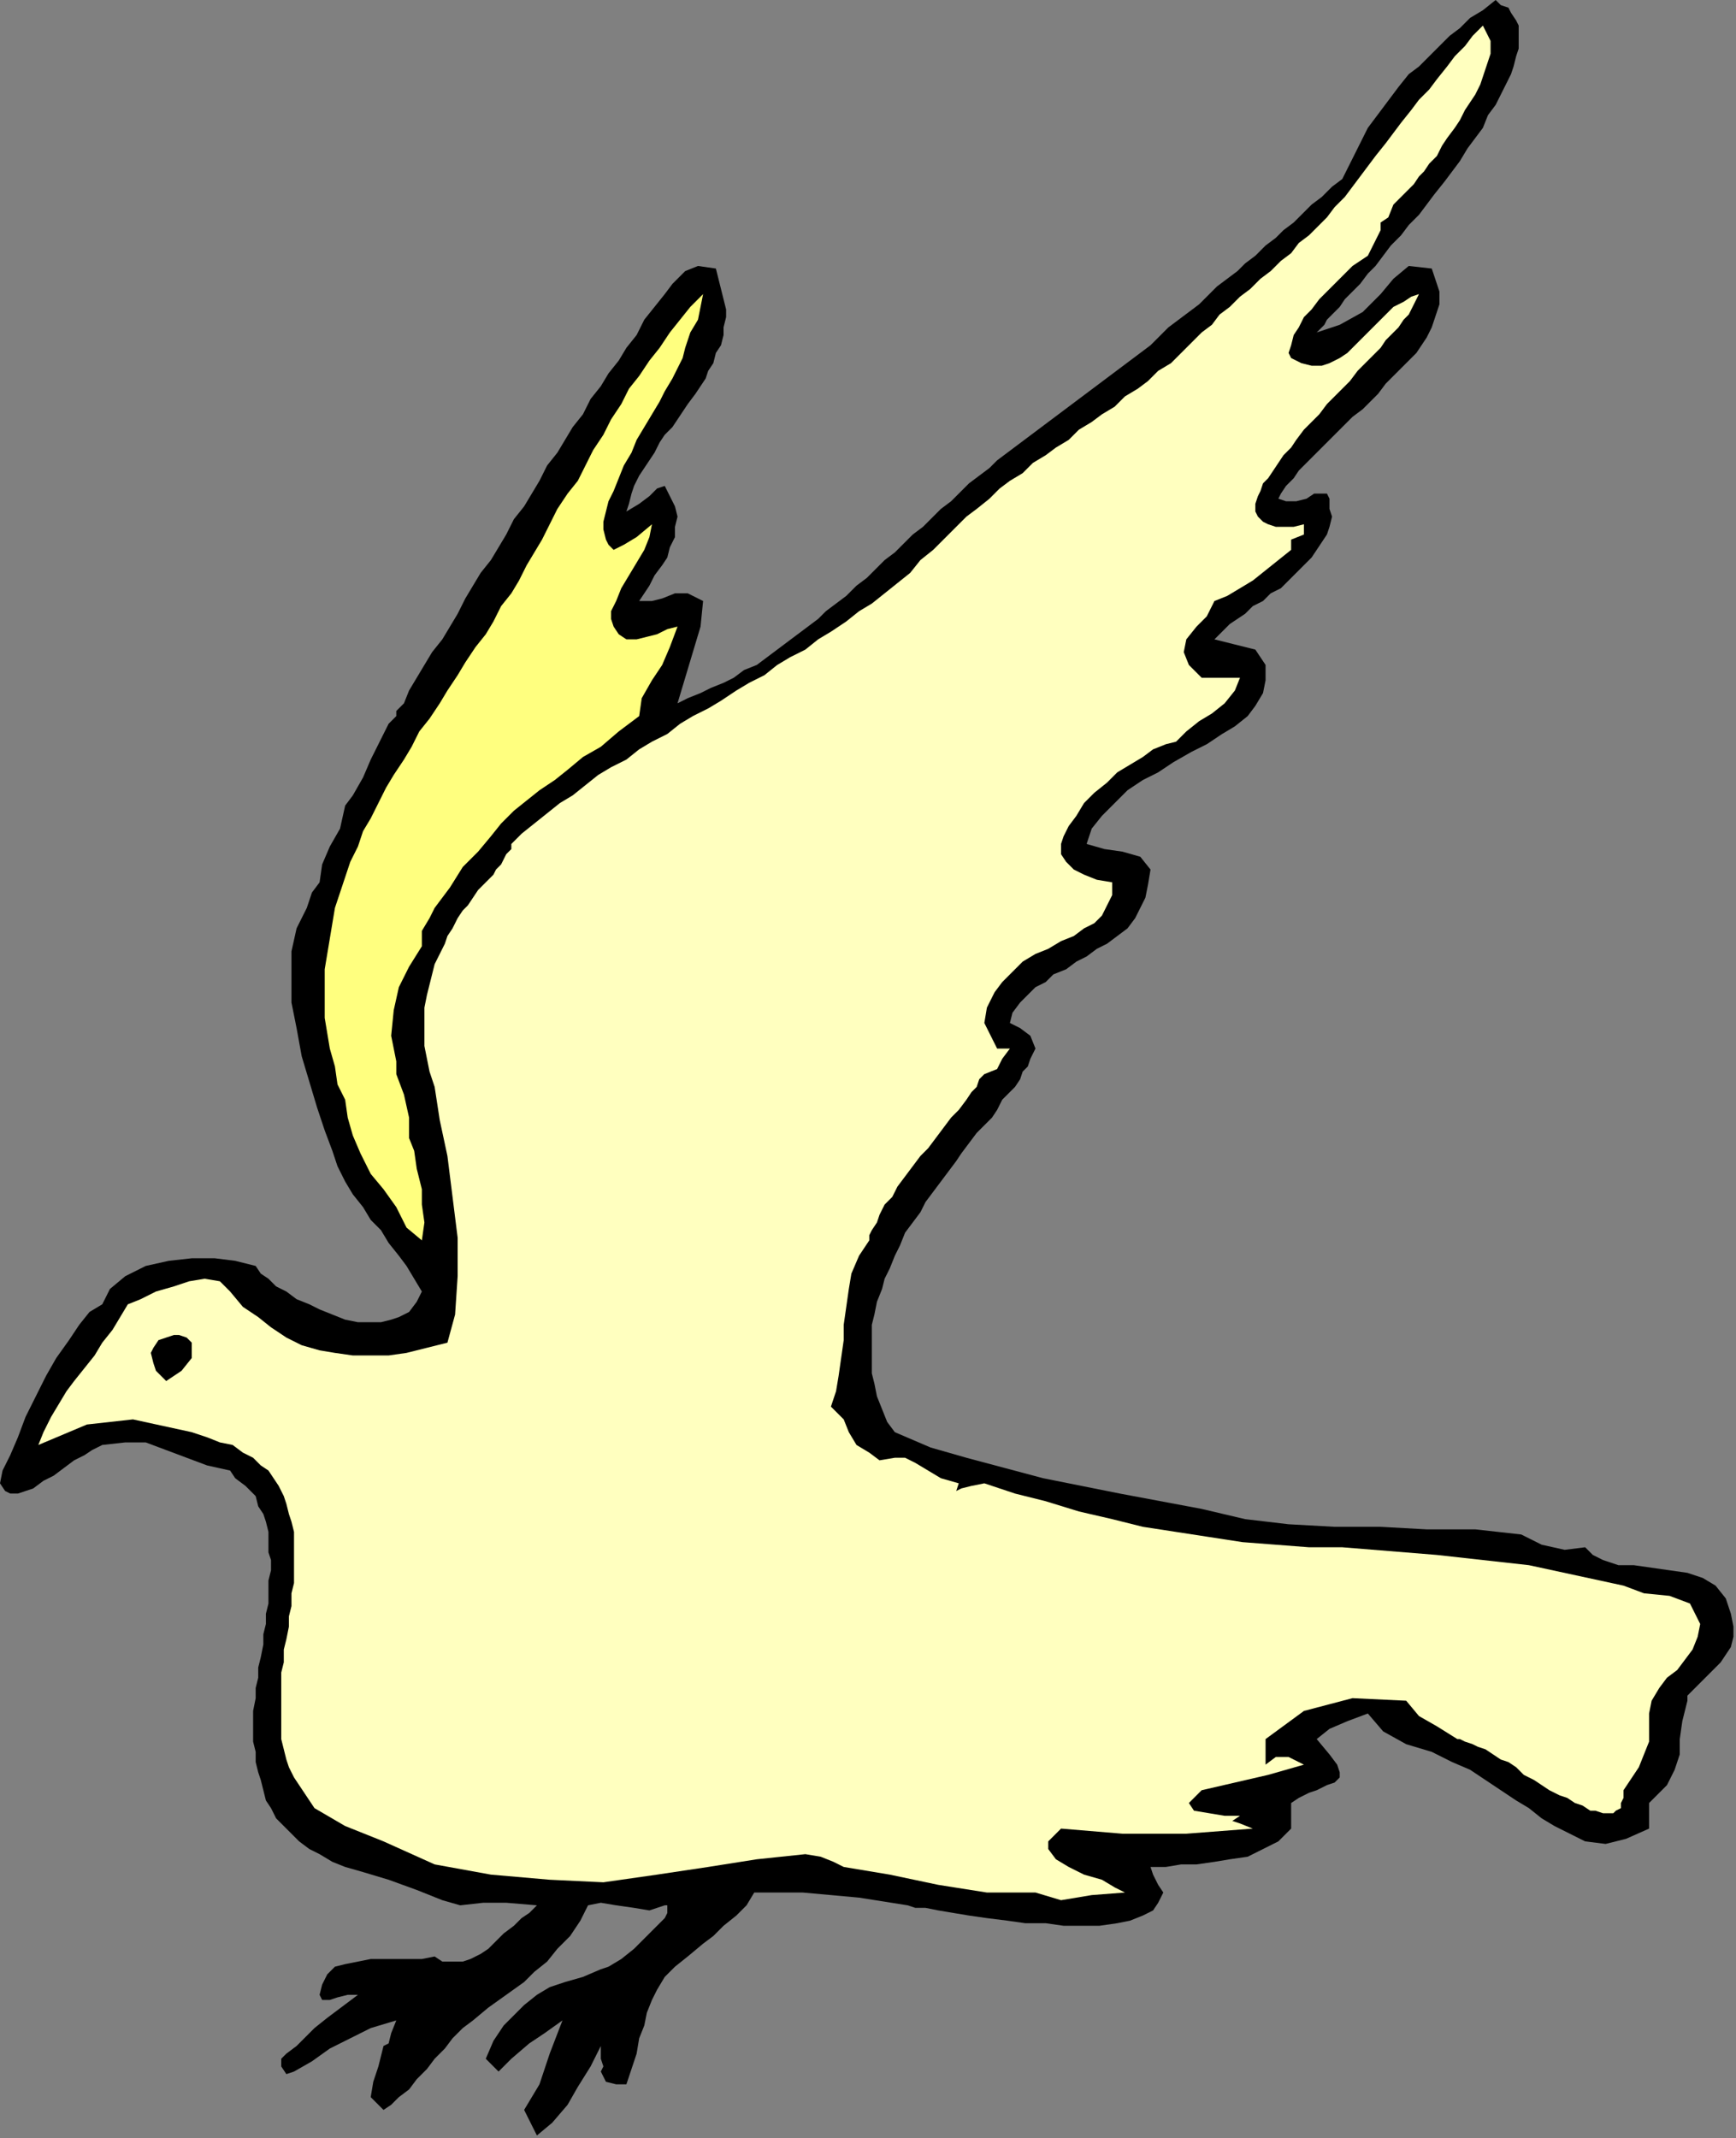
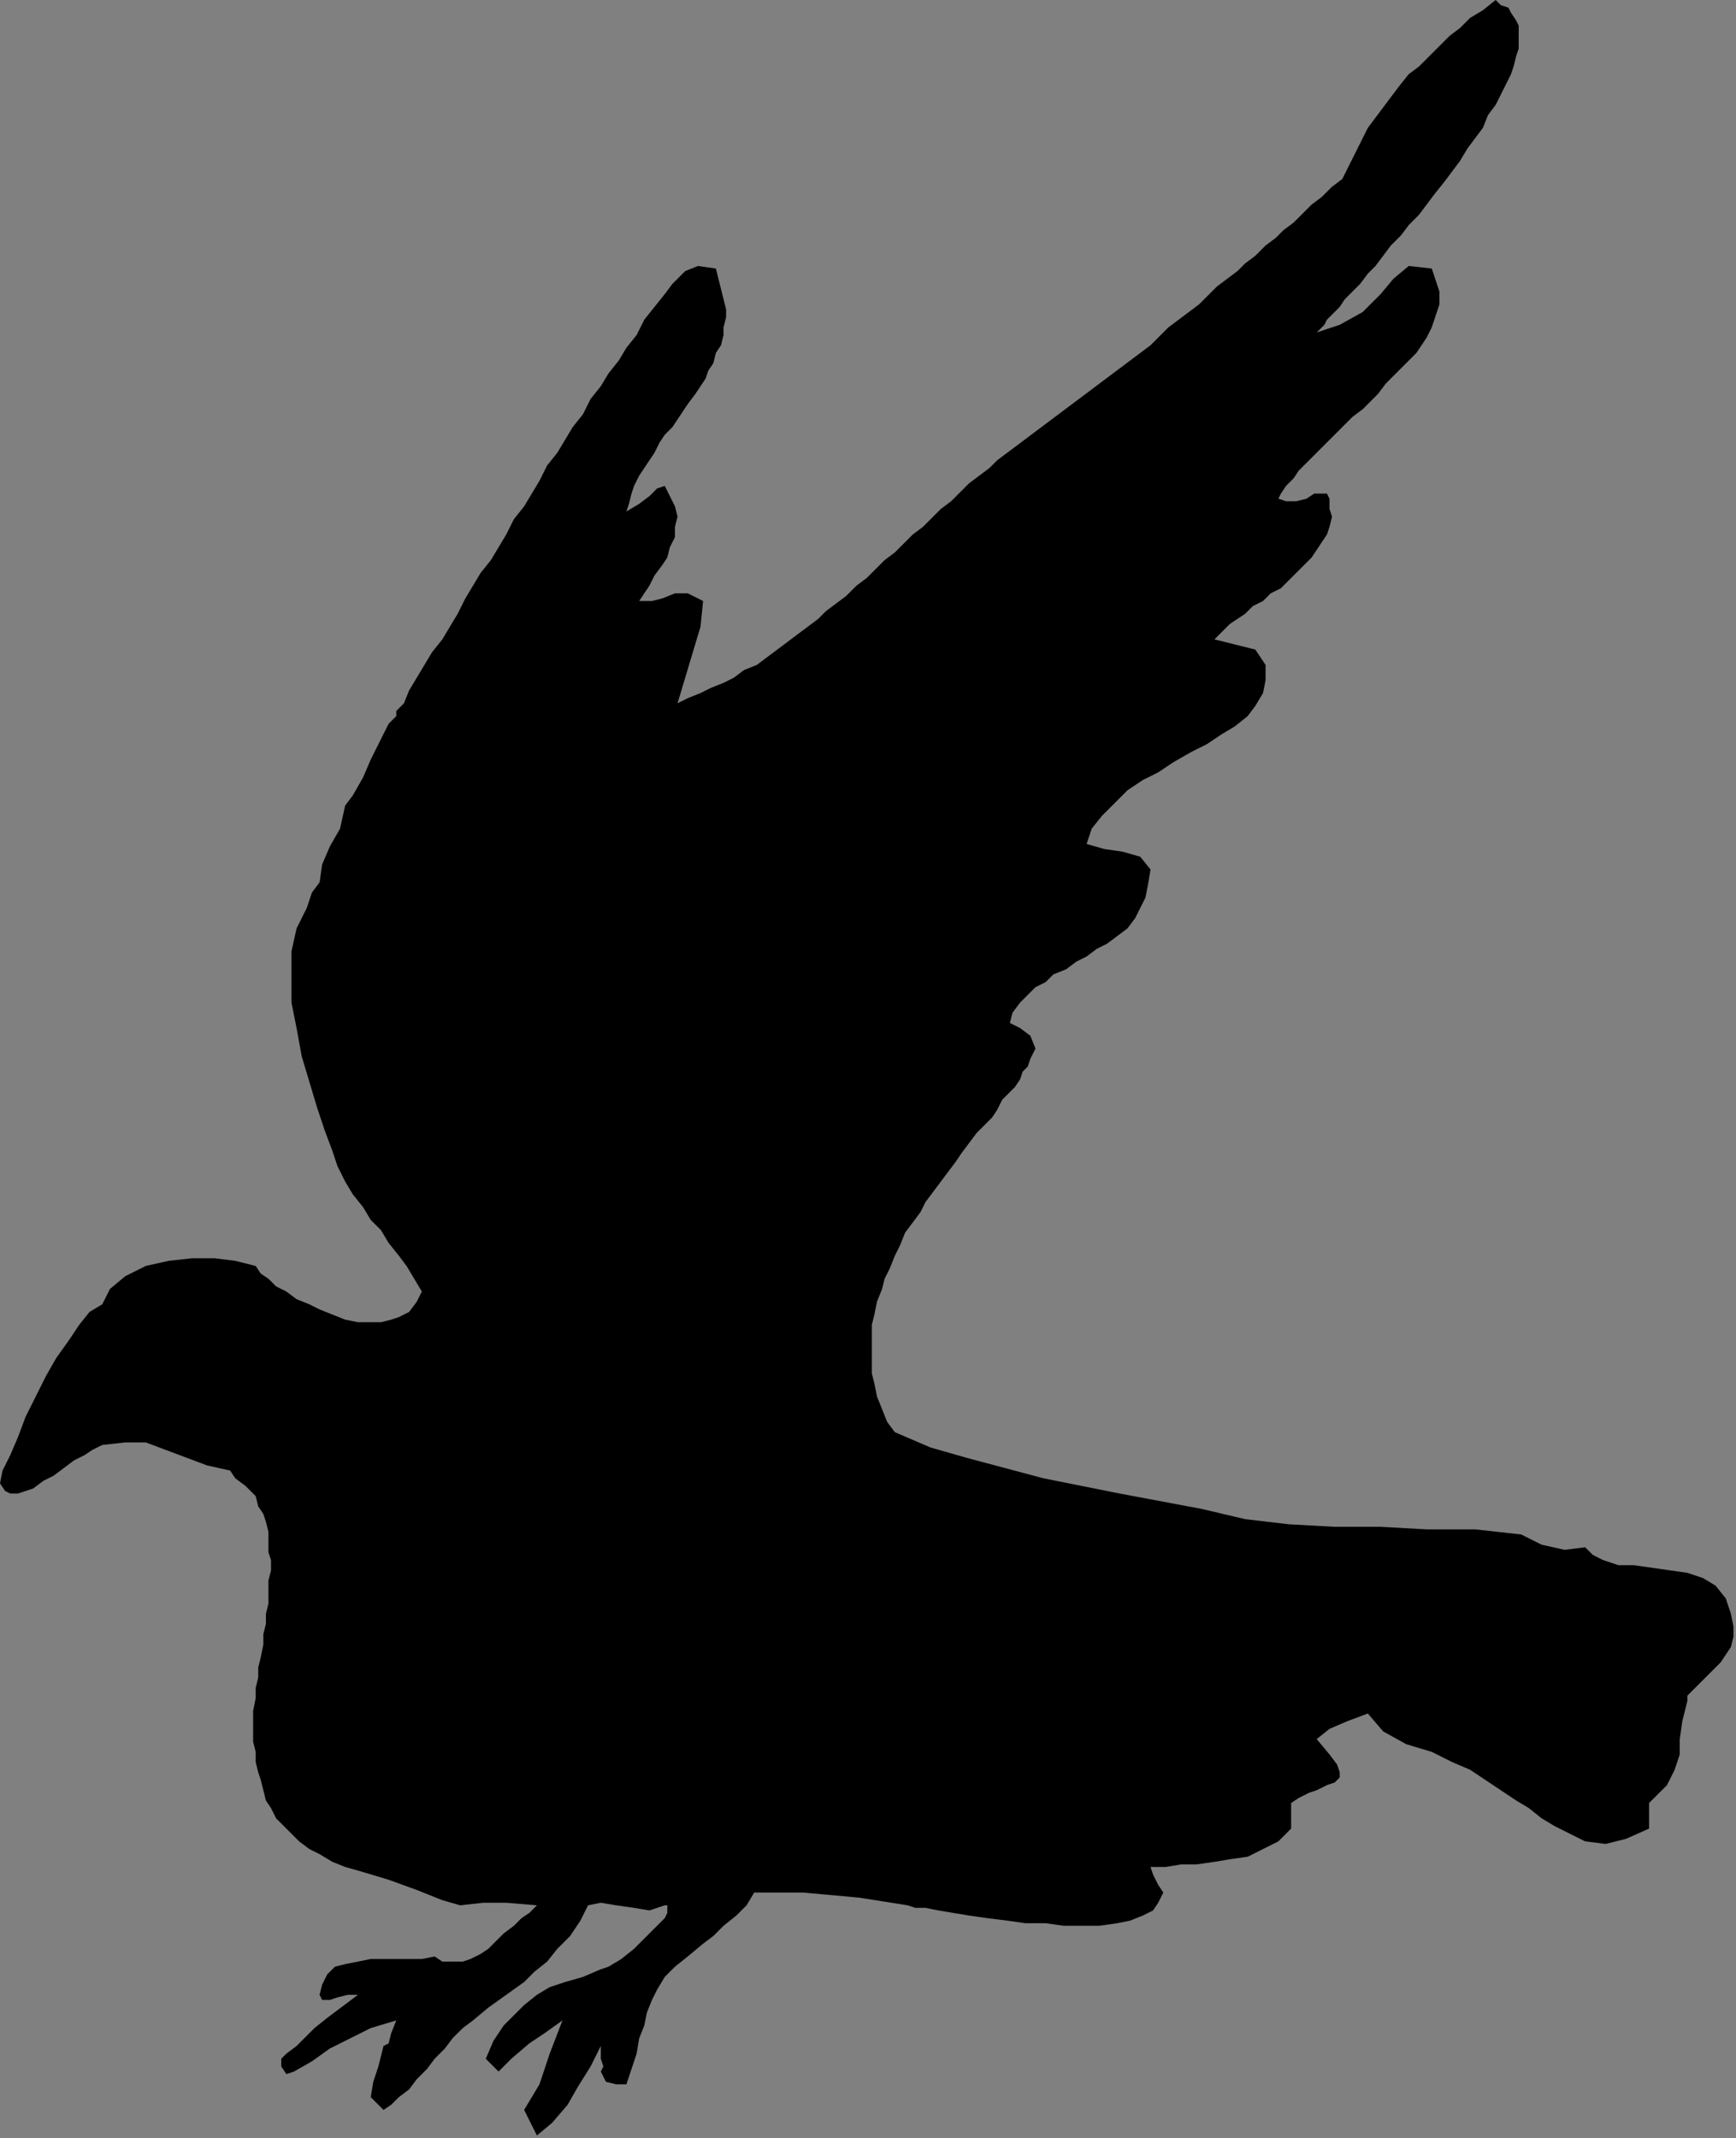
<svg xmlns="http://www.w3.org/2000/svg" xmlns:ns1="http://sodipodi.sourceforge.net/DTD/sodipodi-0.dtd" xmlns:ns2="http://www.inkscape.org/namespaces/inkscape" version="1.0" width="114.977mm" height="141.563mm" id="svg13" ns1:docname="ANSSG009.WMF">
  <rect width="100%" height="100%" fill="#808080" stroke="none" />
  <ns1:namedview pagecolor="#ffffff" bordercolor="#666666" borderopacity="1" objecttolerance="10" gridtolerance="10" guidetolerance="10" ns2:pageopacity="0" ns2:pageshadow="2" ns2:window-width="640" ns2:window-height="480" id="namedview15" />
  <defs id="defs3">
    <pattern id="WMFhbasepattern" patternUnits="userSpaceOnUse" width="6" height="6" x="0" y="0" />
  </defs>
  <path style="fill:#000000;fill-rule:evenodd;fill-opacity:1;stroke:none;" d="  M 329.6,83.2   L 335.36,81.28   L 341.12,78.08   L 345.6,73.6   L 345.6,73.6   L 348.8,69.76   L 352.64,66.56   L 358.4,67.2   L 358.4,67.2   L 359.04,69.12   L 359.68,71.04   L 360.32,72.96   L 360.32,74.24   L 360.32,76.16   L 359.68,78.08   L 359.04,80   L 358.4,81.92   L 357.12,84.48   L 355.84,86.4   L 354.56,88.32   L 352.64,90.24   L 350.72,92.16   L 348.8,94.08   L 346.88,96   L 344.96,98.56   L 343.04,100.48   L 341.12,102.4   L 338.56,104.32   L 336.64,106.24   L 334.72,108.16   L 332.8,110.08   L 330.88,112   L 328.96,113.92   L 327.04,115.84   L 325.12,117.76   L 323.84,119.68   L 321.92,121.6   L 320.64,123.52   L 320,124.8   L 320,124.8   L 321.92,125.44   L 324.48,125.44   L 327.04,124.8   L 328.96,123.52   L 330.88,123.52   L 332.16,123.52   L 332.8,124.8   L 332.8,124.8   L 332.8,127.36   L 333.44,129.28   L 332.8,131.84   L 332.16,133.76   L 330.88,135.68   L 329.6,137.6   L 328.32,139.52   L 326.4,141.44   L 324.48,143.36   L 322.56,145.28   L 320.64,147.2   L 318.08,148.48   L 316.16,150.4   L 313.6,151.68   L 311.68,153.6   L 309.76,154.88   L 307.84,156.16   L 306.56,157.44   L 305.28,158.72   L 304,160   L 304,160   L 309.12,161.28   L 314.24,162.56   L 316.8,166.4   L 316.8,166.4   L 316.8,170.24   L 316.16,173.44   L 314.24,176.64   L 312.32,179.2   L 309.12,181.76   L 305.92,183.68   L 302.08,186.24   L 298.24,188.16   L 293.76,190.72   L 289.92,193.28   L 286.08,195.2   L 282.24,197.76   L 279.04,200.96   L 275.84,204.16   L 273.28,207.36   L 272,211.2   L 272,211.2   L 276.48,212.48   L 280.96,213.12   L 285.44,214.4   L 288,217.6   L 288,217.6   L 287.36,221.44   L 286.72,224.64   L 285.44,227.2   L 284.16,229.76   L 282.24,232.32   L 279.68,234.24   L 277.12,236.16   L 274.56,237.44   L 272,239.36   L 269.44,240.64   L 266.88,242.56   L 263.68,243.84   L 261.76,245.76   L 259.2,247.04   L 257.28,248.96   L 255.36,250.88   L 253.44,253.44   L 252.8,256   L 252.8,256   L 255.36,257.28   L 257.92,259.2   L 259.2,262.4   L 259.2,262.4   L 258.56,263.68   L 257.92,264.96   L 257.28,266.88   L 256,268.16   L 255.36,270.08   L 254.08,272   L 252.8,273.28   L 250.88,275.2   L 249.6,277.76   L 248.32,279.68   L 246.4,281.6   L 244.48,283.52   L 242.56,286.08   L 240.64,288.64   L 239.36,290.56   L 237.44,293.12   L 235.52,295.68   L 233.6,298.24   L 231.68,300.8   L 230.4,303.36   L 228.48,305.92   L 226.56,308.48   L 225.28,311.68   L 224,314.24   L 222.72,317.44   L 221.44,320   L 220.8,322.56   L 219.52,325.76   L 218.88,328.96   L 218.24,331.52   L 218.24,334.72   L 218.24,337.28   L 218.24,340.48   L 218.24,343.68   L 218.88,346.24   L 219.52,349.44   L 220.8,352.64   L 222.08,355.84   L 224,358.4   L 224,358.4   L 232.96,362.24   L 241.92,364.8   L 251.52,367.36   L 261.12,369.92   L 270.72,371.84   L 280.32,373.76   L 290.56,375.68   L 300.8,377.6   L 300.8,377.6   L 311.68,380.16   L 322.56,381.44   L 334.08,382.08   L 345.6,382.08   L 357.12,382.72   L 369.28,382.72   L 380.8,384   L 380.8,384   L 385.92,386.56   L 391.68,387.84   L 396.8,387.2   L 396.8,387.2   L 398.72,389.12   L 401.28,390.4   L 405.12,391.68   L 408.96,391.68   L 413.44,392.32   L 417.92,392.96   L 422.4,393.6   L 426.24,394.88   L 429.44,396.8   L 432,400   L 432,400   L 433.28,403.84   L 433.92,407.04   L 433.92,409.6   L 433.28,412.16   L 432,414.08   L 430.72,416   L 429.44,417.28   L 427.52,419.2   L 426.24,420.48   L 424.96,421.76   L 423.68,423.04   L 422.4,424.32   L 422.4,425.6   L 422.4,425.6   L 421.12,430.72   L 420.48,435.2   L 420.48,439.04   L 419.2,442.88   L 417.28,446.72   L 412.8,451.2   L 412.8,451.2   L 412.8,457.6   L 407.04,460.16   L 401.92,461.44   L 396.8,460.8   L 396.8,460.8   L 392.96,458.88   L 389.12,456.96   L 385.92,455.04   L 382.72,452.48   L 379.52,450.56   L 375.68,448   L 371.84,445.44   L 368,442.88   L 363.52,440.96   L 358.4,438.4   L 358.4,438.4   L 352,436.48   L 346.24,433.28   L 342.4,428.8   L 342.4,428.8   L 337.28,430.72   L 332.8,432.64   L 329.6,435.2   L 329.6,435.2   L 332.8,439.04   L 334.72,441.6   L 335.36,443.52   L 335.36,444.8   L 334.08,446.08   L 332.16,446.72   L 329.6,448   L 327.68,448.64   L 325.12,449.92   L 323.2,451.2   L 323.2,451.2   L 323.2,453.76   L 323.2,455.68   L 323.2,457.6   L 323.2,457.6   L 320,460.8   L 316.16,462.72   L 312.32,464.64   L 307.84,465.28   L 304,465.92   L 299.52,466.56   L 295.68,466.56   L 291.84,467.2   L 288,467.2   L 288,467.2   L 288.64,469.12   L 289.92,471.68   L 291.2,473.6   L 291.2,473.6   L 289.92,476.16   L 288.64,478.08   L 286.08,479.36   L 282.88,480.64   L 279.68,481.28   L 275.2,481.92   L 271.36,481.92   L 266.24,481.92   L 261.76,481.28   L 256.64,481.28   L 252.16,480.64   L 247.04,480   L 242.56,479.36   L 238.72,478.72   L 234.88,478.08   L 231.68,477.44   L 229.12,477.44   L 227.2,476.8   L 227.2,476.8   L 215.04,474.88   L 200.96,473.6   L 188.8,473.6   L 188.8,473.6   L 186.88,476.8   L 184.32,479.36   L 181.12,481.92   L 178.56,484.48   L 176,486.4   L 176,486.4   L 172.16,489.6   L 168.96,492.16   L 166.4,494.72   L 164.48,497.92   L 163.2,500.48   L 161.92,503.68   L 161.28,506.88   L 160,510.08   L 159.36,513.92   L 158.08,517.76   L 156.8,521.6   L 156.8,521.6   L 154.24,521.6   L 151.68,520.96   L 150.4,518.4   L 150.4,518.4   L 151.04,517.12   L 150.4,515.2   L 150.4,512   L 150.4,512   L 147.84,517.12   L 144.64,522.24   L 142.08,526.72   L 138.24,531.2   L 134.4,534.4   L 134.4,534.4   L 131.2,528   L 135.04,521.6   L 137.6,513.92   L 140.8,505.6   L 140.8,505.6   L 136.32,508.8   L 132.48,511.36   L 128,515.2   L 124.8,518.4   L 124.8,518.4   L 121.6,515.2   L 123.52,510.72   L 126.08,506.88   L 128.64,504.32   L 131.2,501.76   L 134.4,499.2   L 137.6,497.28   L 141.44,496   L 145.92,494.72   L 150.4,492.8   L 150.4,492.8   L 152.32,492.16   L 155.52,490.24   L 158.72,487.68   L 161.92,484.48   L 164.48,481.92   L 166.4,480   L 166.4,480   L 167.04,478.72   L 167.04,476.8   L 166.4,476.8   L 166.4,476.8   L 162.56,478.08   L 158.72,477.44   L 154.24,476.8   L 150.4,476.16   L 147.2,476.8   L 147.2,476.8   L 145.28,480.64   L 142.72,484.48   L 139.52,487.68   L 136.96,490.88   L 133.76,493.44   L 131.2,496   L 131.2,496   L 126.72,499.2   L 122.24,502.4   L 118.4,505.6   L 118.4,505.6   L 115.84,507.52   L 113.28,510.08   L 111.36,512.64   L 108.8,515.2   L 106.88,517.76   L 104.32,520.32   L 102.4,522.88   L 99.84,524.8   L 97.92,526.72   L 96,528   L 96,528   L 92.8,524.8   L 93.44,520.96   L 94.72,517.12   L 96,512   L 96,512   L 97.28,511.36   L 97.92,508.8   L 99.2,505.6   L 99.2,505.6   L 99.2,505.6   L 92.8,507.52   L 87.68,510.08   L 82.56,512.64   L 78.08,515.84   L 73.6,518.4   L 73.6,518.4   L 71.68,519.04   L 70.4,517.12   L 70.4,515.2   L 70.4,515.2   L 71.68,513.92   L 74.24,512   L 76.16,510.08   L 78.72,507.52   L 81.92,504.96   L 84.48,503.04   L 87.04,501.12   L 89.6,499.2   L 89.6,499.2   L 87.04,499.2   L 84.48,499.84   L 82.56,500.48   L 80.64,500.48   L 80,499.2   L 80,499.2   L 80.64,496.64   L 81.92,494.08   L 83.84,492.16   L 86.4,491.52   L 89.6,490.88   L 92.8,490.24   L 96,490.24   L 99.2,490.24   L 102.4,490.24   L 105.6,490.24   L 108.8,489.6   L 108.8,489.6   L 110.72,490.88   L 113.28,490.88   L 115.84,490.88   L 117.76,490.24   L 120.32,488.96   L 122.24,487.68   L 124.16,485.76   L 126.08,483.84   L 128.64,481.92   L 130.56,480   L 132.48,478.72   L 134.4,476.8   L 134.4,476.8   L 126.72,476.16   L 120.96,476.16   L 115.2,476.8   L 115.2,476.8   L 110.72,475.52   L 104.32,472.96   L 97.28,470.4   L 90.88,468.48   L 86.4,467.2   L 86.4,467.2   L 83.2,465.92   L 80,464   L 77.44,462.72   L 74.88,460.8   L 72.96,458.88   L 71.04,456.96   L 69.12,455.04   L 67.84,452.48   L 66.56,450.56   L 65.92,448   L 65.28,445.44   L 64.64,443.52   L 64,440.96   L 64,438.4   L 63.36,435.84   L 63.36,433.28   L 63.36,430.72   L 63.36,428.16   L 64,424.96   L 64,422.4   L 64.64,419.84   L 64.64,417.28   L 65.28,414.72   L 65.92,411.52   L 65.92,408.96   L 66.56,406.4   L 66.56,403.84   L 67.2,401.28   L 67.2,398.08   L 67.2,395.52   L 67.84,392.96   L 67.84,390.4   L 67.2,388.48   L 67.2,385.92   L 67.2,383.36   L 66.56,380.8   L 65.92,378.88   L 64.64,376.96   L 64,374.4   L 64,374.4   L 61.44,371.84   L 58.88,369.92   L 57.6,368   L 57.6,368   L 51.84,366.72   L 46.72,364.8   L 41.6,362.88   L 36.48,360.96   L 31.36,360.96   L 25.6,361.6   L 25.6,361.6   L 23.04,362.88   L 21.12,364.16   L 18.56,365.44   L 16,367.36   L 13.44,369.28   L 10.88,370.56   L 8.32,372.48   L 6.4,373.12   L 4.48,373.76   L 2.56,373.76   L 1.28,373.12   L 0,371.2   L 0,371.2   L 0.64,368   L 2.56,364.16   L 4.48,359.68   L 6.4,354.56   L 8.96,349.44   L 11.52,344.32   L 14.08,339.84   L 17.28,335.36   L 19.84,331.52   L 22.4,328.32   L 25.6,326.4   L 25.6,326.4   L 27.52,322.56   L 31.36,319.36   L 36.48,316.8   L 42.24,315.52   L 48,314.88   L 53.76,314.88   L 58.88,315.52   L 64,316.8   L 64,316.8   L 65.28,318.72   L 67.2,320   L 69.12,321.92   L 71.68,323.2   L 74.24,325.12   L 77.44,326.4   L 80,327.68   L 83.2,328.96   L 86.4,330.24   L 89.6,330.88   L 92.16,330.88   L 95.36,330.88   L 97.92,330.24   L 99.84,329.6   L 102.4,328.32   L 104.32,325.76   L 105.6,323.2   L 105.6,323.2   L 103.68,320   L 101.76,316.8   L 99.84,314.24   L 97.28,311.04   L 95.36,307.84   L 92.8,305.28   L 90.88,302.08   L 88.32,298.88   L 86.4,295.68   L 84.48,291.84   L 83.2,288   L 83.2,288   L 81.28,282.88   L 79.36,277.12   L 77.44,270.72   L 75.52,264.32   L 74.24,257.28   L 72.96,250.88   L 72.96,243.84   L 72.96,238.08   L 74.24,232.32   L 76.8,227.2   L 76.8,227.2   L 77.44,225.28   L 78.08,223.36   L 80,220.8   L 80,220.8   L 80.64,216.32   L 82.56,211.84   L 85.12,207.36   L 86.4,201.6   L 86.4,201.6   L 88.32,199.04   L 90.88,194.56   L 92.8,190.08   L 95.36,184.96   L 97.28,181.12   L 99.2,179.2   L 99.2,179.2   L 99.2,177.92   L 101.12,176   L 102.4,172.8   L 102.4,172.8   L 104.32,169.6   L 106.24,166.4   L 108.16,163.2   L 110.72,160   L 112.64,156.8   L 114.56,153.6   L 116.48,149.76   L 118.4,146.56   L 120.32,143.36   L 122.88,140.16   L 124.8,136.96   L 126.72,133.76   L 128.64,129.92   L 131.2,126.72   L 133.12,123.52   L 135.04,120.32   L 136.96,116.48   L 139.52,113.28   L 141.44,110.08   L 143.36,106.88   L 145.92,103.68   L 147.84,99.84   L 150.4,96.64   L 152.32,93.44   L 154.88,90.24   L 156.8,87.04   L 159.36,83.84   L 161.28,80   L 163.84,76.8   L 166.4,73.6   L 166.4,73.6   L 168.32,71.04   L 171.52,67.84   L 174.72,66.56   L 179.2,67.2   L 179.2,67.2   L 179.84,69.76   L 180.48,72.32   L 181.12,74.88   L 181.76,77.44   L 181.76,79.36   L 181.12,81.92   L 181.12,83.84   L 180.48,86.4   L 179.2,88.32   L 178.56,90.88   L 177.28,92.8   L 176.64,94.72   L 175.36,96.64   L 174.08,98.56   L 172.16,101.12   L 170.88,103.04   L 169.6,104.96   L 168.32,106.88   L 166.4,108.8   L 165.12,110.72   L 163.84,113.28   L 162.56,115.2   L 161.28,117.12   L 160,119.04   L 158.72,121.6   L 158.08,123.52   L 157.44,126.08   L 156.8,128   L 156.8,128   L 160,126.08   L 162.56,124.16   L 164.48,122.24   L 166.4,121.6   L 166.4,121.6   L 167.68,124.16   L 168.96,126.72   L 169.6,129.28   L 168.96,131.84   L 168.96,134.4   L 167.68,136.96   L 167.04,139.52   L 165.76,141.44   L 163.84,144   L 162.56,146.56   L 161.28,148.48   L 160,150.4   L 160,150.4   L 163.2,150.4   L 165.76,149.76   L 168.96,148.48   L 172.16,148.48   L 176,150.4   L 176,150.4   L 175.36,156.8   L 173.44,163.2   L 171.52,169.6   L 169.6,176   L 169.6,176   L 169.6,176   L 172.16,174.72   L 175.36,173.44   L 177.92,172.16   L 181.12,170.88   L 183.68,169.6   L 186.24,167.68   L 189.44,166.4   L 192,164.48   L 194.56,162.56   L 197.12,160.64   L 199.68,158.72   L 202.24,156.8   L 204.8,154.88   L 206.72,152.96   L 209.28,151.04   L 211.84,149.12   L 214.4,146.56   L 216.96,144.64   L 218.88,142.72   L 221.44,140.16   L 224,138.24   L 225.92,136.32   L 228.48,133.76   L 231.04,131.84   L 232.96,129.92   L 235.52,127.36   L 238.08,125.44   L 240,123.52   L 242.56,120.96   L 245.12,119.04   L 247.68,117.12   L 249.6,115.2   L 252.16,113.28   L 254.72,111.36   L 257.28,109.44   L 259.84,107.52   L 262.4,105.6   L 262.4,105.6   L 264.96,103.68   L 267.52,101.76   L 270.08,99.84   L 272.64,97.92   L 275.2,96   L 277.76,94.08   L 280.32,92.16   L 282.88,90.24   L 285.44,88.32   L 288,86.4   L 289.92,84.48   L 292.48,81.92   L 295.04,80   L 297.6,78.08   L 300.16,76.16   L 302.08,74.24   L 304.64,71.68   L 307.2,69.76   L 309.76,67.84   L 311.68,65.92   L 314.24,64   L 316.8,61.44   L 319.36,59.52   L 321.28,57.6   L 323.84,55.68   L 326.4,53.12   L 328.32,51.2   L 330.88,49.28   L 333.44,46.72   L 336,44.8   L 336,44.8   L 342.4,32   L 344.32,29.44   L 346.24,26.88   L 348.16,24.32   L 350.08,21.76   L 352.64,18.56   L 355.2,16.64   L 357.76,14.08   L 360.32,11.52   L 362.88,8.96   L 365.44,7.04   L 368,4.48   L 371.2,2.56   L 374.4,0   L 374.4,0   L 375.68,1.28   L 377.6,1.92   L 378.24,3.2   L 379.52,5.12   L 380.16,6.4   L 380.16,8.32   L 380.16,10.24   L 380.16,12.16   L 379.52,14.08   L 378.88,16.64   L 378.24,18.56   L 376.96,21.12   L 375.68,23.68   L 374.4,26.24   L 372.48,28.8   L 371.2,32   L 369.28,34.56   L 367.36,37.12   L 365.44,40.32   L 363.52,42.88   L 361.6,45.44   L 359.04,48.64   L 357.12,51.2   L 355.2,53.76   L 352.64,56.32   L 350.72,58.88   L 348.16,61.44   L 346.24,64   L 344.32,66.56   L 342.4,68.48   L 340.48,71.04   L 338.56,72.96   L 336.64,74.88   L 335.36,76.8   L 333.44,78.72   L 332.16,80   L 331.52,81.28   L 330.24,82.56   L 329.6,83.2  z " id="path5" />
-   <path style="fill:#ffffbf;fill-rule:evenodd;fill-opacity:1;stroke:none;" d="  M 348.8,51.2   L 347.52,54.4   L 345.6,55.68   L 345.6,57.6   L 345.6,57.6   L 342.4,64   L 340.48,65.28   L 338.56,66.56   L 336.64,68.48   L 334.72,70.4   L 332.8,72.32   L 330.24,74.88   L 328.32,77.44   L 326.4,79.36   L 325.12,81.92   L 323.84,83.84   L 323.2,86.4   L 322.56,88.32   L 323.2,89.6   L 323.2,89.6   L 325.76,90.88   L 328.32,91.52   L 330.88,91.52   L 332.8,90.88   L 335.36,89.6   L 337.28,88.32   L 339.2,86.4   L 341.12,84.48   L 343.04,82.56   L 344.96,80.64   L 346.88,78.72   L 348.8,76.8   L 351.36,75.52   L 353.28,74.24   L 355.2,73.6   L 355.2,73.6   L 354.56,74.88   L 353.92,76.16   L 353.28,77.44   L 352.64,78.72   L 351.36,80   L 350.08,81.92   L 348.8,83.2   L 346.88,85.12   L 345.6,87.04   L 343.68,88.96   L 341.76,90.88   L 339.84,92.8   L 337.92,95.36   L 336,97.28   L 334.08,99.2   L 332.16,101.12   L 330.24,103.68   L 328.32,105.6   L 326.4,107.52   L 324.48,110.08   L 323.2,112   L 321.28,113.92   L 320,115.84   L 318.72,117.76   L 317.44,119.68   L 316.16,120.96   L 315.52,122.88   L 314.88,124.16   L 314.24,126.08   L 314.24,127.36   L 314.24,128   L 314.88,129.28   L 315.52,129.92   L 316.16,130.56   L 317.44,131.2   L 319.36,131.84   L 321.28,131.84   L 323.84,131.84   L 326.4,131.2   L 326.4,131.2   L 326.4,133.76   L 323.2,135.04   L 323.2,137.6   L 323.2,137.6   L 320,140.16   L 316.8,142.72   L 313.6,145.28   L 310.4,147.2   L 307.2,149.12   L 304,150.4   L 304,150.4   L 302.08,154.24   L 299.52,156.8   L 296.96,160   L 296.32,163.2   L 297.6,166.4   L 297.6,166.4   L 300.8,169.6   L 305.92,169.6   L 310.4,169.6   L 310.4,169.6   L 309.12,172.8   L 306.56,176   L 303.36,178.56   L 300.16,180.48   L 296.96,183.04   L 294.4,185.6   L 294.4,185.6   L 291.84,186.24   L 288.64,187.52   L 286.08,189.44   L 282.88,191.36   L 279.68,193.28   L 277.12,195.84   L 273.92,198.4   L 271.36,200.96   L 269.44,204.16   L 267.52,206.72   L 266.24,209.28   L 265.6,211.2   L 265.6,211.2   L 265.6,213.76   L 266.88,215.68   L 268.8,217.6   L 268.8,217.6   L 271.36,218.88   L 274.56,220.16   L 278.4,220.8   L 278.4,220.8   L 278.4,224   L 277.12,226.56   L 275.84,229.12   L 273.92,231.04   L 271.36,232.32   L 268.8,234.24   L 265.6,235.52   L 262.4,237.44   L 259.2,238.72   L 256,240.64   L 253.44,243.2   L 250.88,245.76   L 248.96,248.32   L 247.04,252.16   L 246.4,256   L 246.4,256   L 249.6,262.4   L 252.8,262.4   L 250.88,264.96   L 249.6,267.52   L 246.4,268.8   L 246.4,268.8   L 245.12,270.08   L 244.48,272   L 243.2,273.28   L 241.92,275.2   L 240,277.76   L 238.08,279.68   L 236.16,282.24   L 234.24,284.8   L 232.32,287.36   L 230.4,289.28   L 228.48,291.84   L 226.56,294.4   L 224.64,296.96   L 223.36,299.52   L 221.44,301.44   L 220.16,304   L 219.52,305.92   L 218.24,307.84   L 217.6,309.12   L 217.6,310.4   L 217.6,310.4   L 215.04,314.24   L 213.12,318.72   L 212.48,322.56   L 211.84,327.04   L 211.2,331.52   L 211.2,335.36   L 210.56,339.84   L 209.92,344.32   L 209.28,348.16   L 208,352   L 208,352   L 211.2,355.2   L 212.48,358.4   L 214.4,361.6   L 214.4,361.6   L 217.6,363.52   L 220.16,365.44   L 224,364.8   L 224,364.8   L 226.56,364.8   L 229.12,366.08   L 232.32,368   L 235.52,369.92   L 240,371.2   L 240,371.2   L 239.36,373.12   L 240.64,372.48   L 243.2,371.84   L 246.4,371.2   L 246.4,371.2   L 254.08,373.76   L 261.76,375.68   L 270.08,378.24   L 278.4,380.16   L 286.08,382.08   L 294.4,383.36   L 302.72,384.64   L 311.04,385.92   L 319.36,386.56   L 327.68,387.2   L 336,387.2   L 336,387.2   L 359.68,389.12   L 382.72,391.68   L 406.4,396.8   L 406.4,396.8   L 411.52,398.72   L 417.92,399.36   L 423.04,401.28   L 425.6,406.4   L 425.6,406.4   L 424.96,409.6   L 423.68,412.8   L 421.76,415.36   L 419.84,417.92   L 417.28,419.84   L 415.36,422.4   L 413.44,425.6   L 412.8,428.8   L 412.8,428.8   L 412.8,435.84   L 410.24,442.24   L 406.4,448   L 406.4,448   L 406.4,449.92   L 405.76,451.2   L 405.76,452.48   L 404.48,453.12   L 403.84,453.76   L 402.56,453.76   L 401.28,453.76   L 399.36,453.12   L 398.08,453.12   L 396.16,451.84   L 394.24,451.2   L 392.32,449.92   L 390.4,449.28   L 387.84,448   L 385.92,446.72   L 384,445.44   L 381.44,444.16   L 379.52,442.24   L 377.6,440.96   L 375.68,440.32   L 373.76,439.04   L 371.84,437.76   L 369.92,437.12   L 368.64,436.48   L 366.72,435.84   L 365.44,435.2   L 364.8,435.2   L 364.8,435.2   L 359.68,432   L 355.2,429.44   L 352,425.6   L 352,425.6   L 338.56,424.96   L 326.4,428.16   L 316.8,435.2   L 316.8,435.2   L 316.8,441.6   L 319.36,439.68   L 322.56,439.68   L 326.4,441.6   L 326.4,441.6   L 317.44,444.16   L 309.12,446.08   L 300.8,448   L 300.8,448   L 297.6,451.2   L 298.88,453.12   L 302.72,453.76   L 306.56,454.4   L 310.4,454.4   L 310.4,454.4   L 308.48,455.68   L 310.4,456.32   L 313.6,457.6   L 313.6,457.6   L 296.96,458.88   L 280.96,458.88   L 265.6,457.6   L 265.6,457.6   L 262.4,460.8   L 262.4,462.72   L 264.32,465.28   L 267.52,467.2   L 271.36,469.12   L 275.84,470.4   L 279.04,472.32   L 281.6,473.6   L 281.6,473.6   L 281.6,473.6   L 273.28,474.24   L 265.6,475.52   L 259.2,473.6   L 259.2,473.6   L 247.04,473.6   L 234.88,471.68   L 222.72,469.12   L 211.2,467.2   L 211.2,467.2   L 208.64,465.92   L 205.44,464.64   L 201.6,464   L 201.6,464   L 189.44,465.28   L 177.28,467.2   L 164.48,469.12   L 151.04,471.04   L 137.6,470.4   L 137.6,470.4   L 122.88,469.12   L 108.8,466.56   L 96,460.8   L 96,460.8   L 86.4,456.96   L 78.72,452.48   L 73.6,444.8   L 73.6,444.8   L 72.32,442.24   L 71.68,440.32   L 71.04,437.76   L 70.4,435.2   L 70.4,432   L 70.4,429.44   L 70.4,426.88   L 70.4,424.32   L 70.4,421.12   L 70.4,418.56   L 71.04,416   L 71.04,412.8   L 71.68,410.24   L 72.32,407.04   L 72.32,404.48   L 72.96,401.92   L 72.96,398.72   L 73.6,396.16   L 73.6,393.6   L 73.6,391.04   L 73.6,388.48   L 73.6,385.92   L 73.6,383.36   L 72.96,380.8   L 72.32,378.88   L 71.68,376.32   L 71.04,374.4   L 69.76,371.84   L 68.48,369.92   L 67.2,368   L 65.28,366.72   L 63.36,364.8   L 60.8,363.52   L 58.24,361.6   L 55.04,360.96   L 51.84,359.68   L 48,358.4   L 48,358.4   L 33.28,355.2   L 21.76,356.48   L 9.6,361.6   L 9.6,361.6   L 10.88,358.4   L 12.8,354.56   L 14.72,351.36   L 16.64,348.16   L 18.56,345.6   L 21.12,342.4   L 23.68,339.2   L 25.6,336   L 28.16,332.8   L 30.08,329.6   L 32,326.4   L 32,326.4   L 35.2,325.12   L 39.04,323.2   L 43.52,321.92   L 47.36,320.64   L 51.2,320   L 55.04,320.64   L 57.6,323.2   L 57.6,323.2   L 60.8,327.04   L 64.64,329.6   L 67.84,332.16   L 71.68,334.72   L 75.52,336.64   L 80,337.92   L 83.84,338.56   L 88.32,339.2   L 92.8,339.2   L 97.28,339.2   L 101.76,338.56   L 106.88,337.28   L 112,336   L 112,336   L 113.92,328.96   L 114.56,319.36   L 114.56,309.76   L 113.28,299.52   L 112,289.28   L 110.08,280.32   L 108.8,272   L 108.8,272   L 107.52,268.16   L 106.88,264.96   L 106.24,261.76   L 106.24,257.92   L 106.24,255.36   L 106.24,252.16   L 106.88,248.96   L 107.52,246.4   L 108.16,243.84   L 108.8,241.28   L 110.08,238.72   L 111.36,236.16   L 112,234.24   L 113.28,232.32   L 114.56,229.76   L 115.84,227.84   L 117.12,226.56   L 118.4,224.64   L 119.68,222.72   L 120.96,221.44   L 122.24,220.16   L 123.52,218.88   L 124.16,217.6   L 125.44,216.32   L 126.08,215.04   L 126.72,213.76   L 127.36,213.12   L 128,212.48   L 128,211.2   L 128,211.2   L 130.56,208.64   L 133.76,206.08   L 136.96,203.52   L 140.16,200.96   L 143.36,199.04   L 146.56,196.48   L 149.76,193.92   L 152.96,192   L 156.8,190.08   L 160,187.52   L 163.2,185.6   L 167.04,183.68   L 170.24,181.12   L 173.44,179.2   L 177.28,177.28   L 180.48,175.36   L 184.32,172.8   L 187.52,170.88   L 191.36,168.96   L 194.56,166.4   L 197.76,164.48   L 201.6,162.56   L 204.8,160   L 208,158.08   L 211.84,155.52   L 215.04,152.96   L 218.24,151.04   L 221.44,148.48   L 224.64,145.92   L 227.84,143.36   L 230.4,140.16   L 233.6,137.6   L 236.8,134.4   L 236.8,134.4   L 239.36,131.84   L 241.92,129.28   L 244.48,127.36   L 247.68,124.8   L 250.24,122.24   L 252.8,120.32   L 256,118.4   L 258.56,115.84   L 261.76,113.92   L 264.32,112   L 267.52,110.08   L 270.08,107.52   L 273.28,105.6   L 275.84,103.68   L 279.04,101.76   L 281.6,99.2   L 284.8,97.28   L 287.36,95.36   L 289.92,92.8   L 293.12,90.88   L 295.68,88.32   L 298.24,85.76   L 300.8,83.2   L 300.8,83.2   L 303.36,81.28   L 305.28,78.72   L 307.84,76.8   L 310.4,74.24   L 312.96,72.32   L 315.52,69.76   L 318.08,67.84   L 320.64,65.28   L 323.2,63.36   L 325.12,60.8   L 327.68,58.88   L 330.24,56.32   L 332.16,54.4   L 334.08,51.84   L 336.64,49.28   L 338.56,46.72   L 340.48,44.16   L 342.4,41.6   L 342.4,41.6   L 344.32,39.04   L 346.88,35.84   L 348.8,33.28   L 350.72,30.72   L 353.28,27.52   L 355.2,24.96   L 357.76,22.4   L 359.68,19.84   L 362.24,16.64   L 364.16,14.08   L 366.72,11.52   L 368.64,8.96   L 371.2,6.4   L 371.2,6.4   L 371.84,7.68   L 372.48,8.96   L 373.12,10.24   L 373.12,11.52   L 373.12,13.44   L 372.48,15.36   L 371.84,17.28   L 371.2,19.2   L 370.56,21.12   L 369.28,23.68   L 368,25.6   L 366.72,27.52   L 365.44,30.08   L 364.16,32   L 362.24,34.56   L 360.96,36.48   L 359.68,39.04   L 357.76,40.96   L 356.48,42.88   L 355.2,44.16   L 353.92,46.08   L 352.64,47.36   L 351.36,48.64   L 350.08,49.92   L 349.44,50.56   L 348.8,51.2  z " id="path7" />
-   <path style="fill:#ffff7f;fill-rule:evenodd;fill-opacity:1;stroke:none;" d="  M 172.8,83.2   L 172.16,85.12   L 171.52,87.04   L 170.88,89.6   L 169.6,92.16   L 168.32,94.72   L 166.4,97.92   L 165.12,100.48   L 163.2,103.68   L 161.28,106.88   L 159.36,110.08   L 158.08,113.28   L 156.16,116.48   L 154.88,119.68   L 153.6,122.88   L 152.32,125.44   L 151.68,128   L 151.04,130.56   L 151.04,132.48   L 151.68,135.04   L 152.32,136.32   L 153.6,137.6   L 153.6,137.6   L 156.16,136.32   L 159.36,134.4   L 163.2,131.2   L 163.2,131.2   L 162.56,134.4   L 161.28,137.6   L 159.36,140.8   L 157.44,144   L 155.52,147.2   L 154.24,150.4   L 152.96,152.96   L 152.96,154.88   L 153.6,156.8   L 153.6,156.8   L 154.88,158.72   L 156.8,160   L 159.36,160   L 161.92,159.36   L 164.48,158.72   L 167.04,157.44   L 169.6,156.8   L 169.6,156.8   L 167.68,161.92   L 165.76,166.4   L 163.2,170.24   L 160.64,174.72   L 160,179.2   L 160,179.2   L 154.88,183.04   L 150.4,186.88   L 145.92,189.44   L 142.08,192.64   L 138.88,195.2   L 135.04,197.76   L 131.84,200.32   L 128.64,202.88   L 125.44,206.08   L 122.88,209.28   L 119.68,213.12   L 115.84,216.96   L 112.64,222.08   L 108.8,227.2   L 108.8,227.2   L 107.52,229.76   L 105.6,232.96   L 105.6,236.8   L 105.6,236.8   L 102.4,241.92   L 99.84,247.04   L 98.56,252.8   L 97.92,259.2   L 99.2,265.6   L 99.2,265.6   L 99.2,268.8   L 101.12,273.92   L 102.4,279.68   L 102.4,284.8   L 102.4,284.8   L 103.68,288   L 104.32,292.48   L 105.6,297.6   L 105.6,297.6   L 105.6,301.44   L 106.24,305.92   L 105.6,310.4   L 105.6,310.4   L 101.76,307.2   L 99.2,302.08   L 96,297.6   L 96,297.6   L 96,297.6   L 92.8,293.76   L 90.24,288.64   L 88.32,284.16   L 87.04,279.68   L 86.4,275.2   L 86.4,275.2   L 84.48,271.36   L 83.84,266.88   L 82.56,262.4   L 81.92,258.56   L 81.28,254.72   L 81.28,250.24   L 81.28,246.4   L 81.28,242.56   L 81.92,238.72   L 82.56,234.88   L 83.2,231.04   L 83.84,227.2   L 85.12,223.36   L 86.4,219.52   L 87.68,215.68   L 89.6,211.84   L 90.88,208   L 92.8,204.8   L 94.72,200.96   L 96.64,197.12   L 98.56,193.92   L 101.12,190.08   L 103.04,186.88   L 104.96,183.04   L 107.52,179.84   L 110.08,176   L 112,172.8   L 114.56,168.96   L 116.48,165.76   L 119.04,161.92   L 121.6,158.72   L 123.52,155.52   L 125.44,151.68   L 128,148.48   L 129.92,145.28   L 131.84,141.44   L 133.76,138.24   L 135.68,135.04   L 137.6,131.2   L 137.6,131.2   L 137.6,131.2   L 139.52,127.36   L 142.08,123.52   L 144.64,120.32   L 146.56,116.48   L 148.48,112.64   L 151.04,108.8   L 152.96,104.96   L 155.52,101.12   L 157.44,97.28   L 160,94.08   L 162.56,90.24   L 165.12,87.04   L 167.68,83.2   L 170.24,80   L 172.8,76.8   L 176,73.6   L 176,73.6   L 175.36,76.8   L 174.72,80   L 172.8,83.2  z " id="path9" />
-   <path style="fill:#000000;fill-rule:evenodd;fill-opacity:1;stroke:none;" d="  M 41.6,345.6   L 39.04,343.04   L 38.4,341.12   L 37.76,338.56   L 38.4,337.28   L 39.68,335.36   L 41.6,334.72   L 43.52,334.08   L 44.8,334.08   L 46.72,334.72   L 48,336   L 48,336   L 48,339.84   L 45.44,343.04   L 41.6,345.6  z " id="path11" />
+   <path style="fill:#000000;fill-rule:evenodd;fill-opacity:1;stroke:none;" d="  M 41.6,345.6   L 39.04,343.04   L 38.4,341.12   L 37.76,338.56   L 38.4,337.28   L 39.68,335.36   L 41.6,334.72   L 43.52,334.08   L 44.8,334.08   L 46.72,334.72   L 48,336   L 48,339.84   L 45.44,343.04   L 41.6,345.6  z " id="path11" />
</svg>